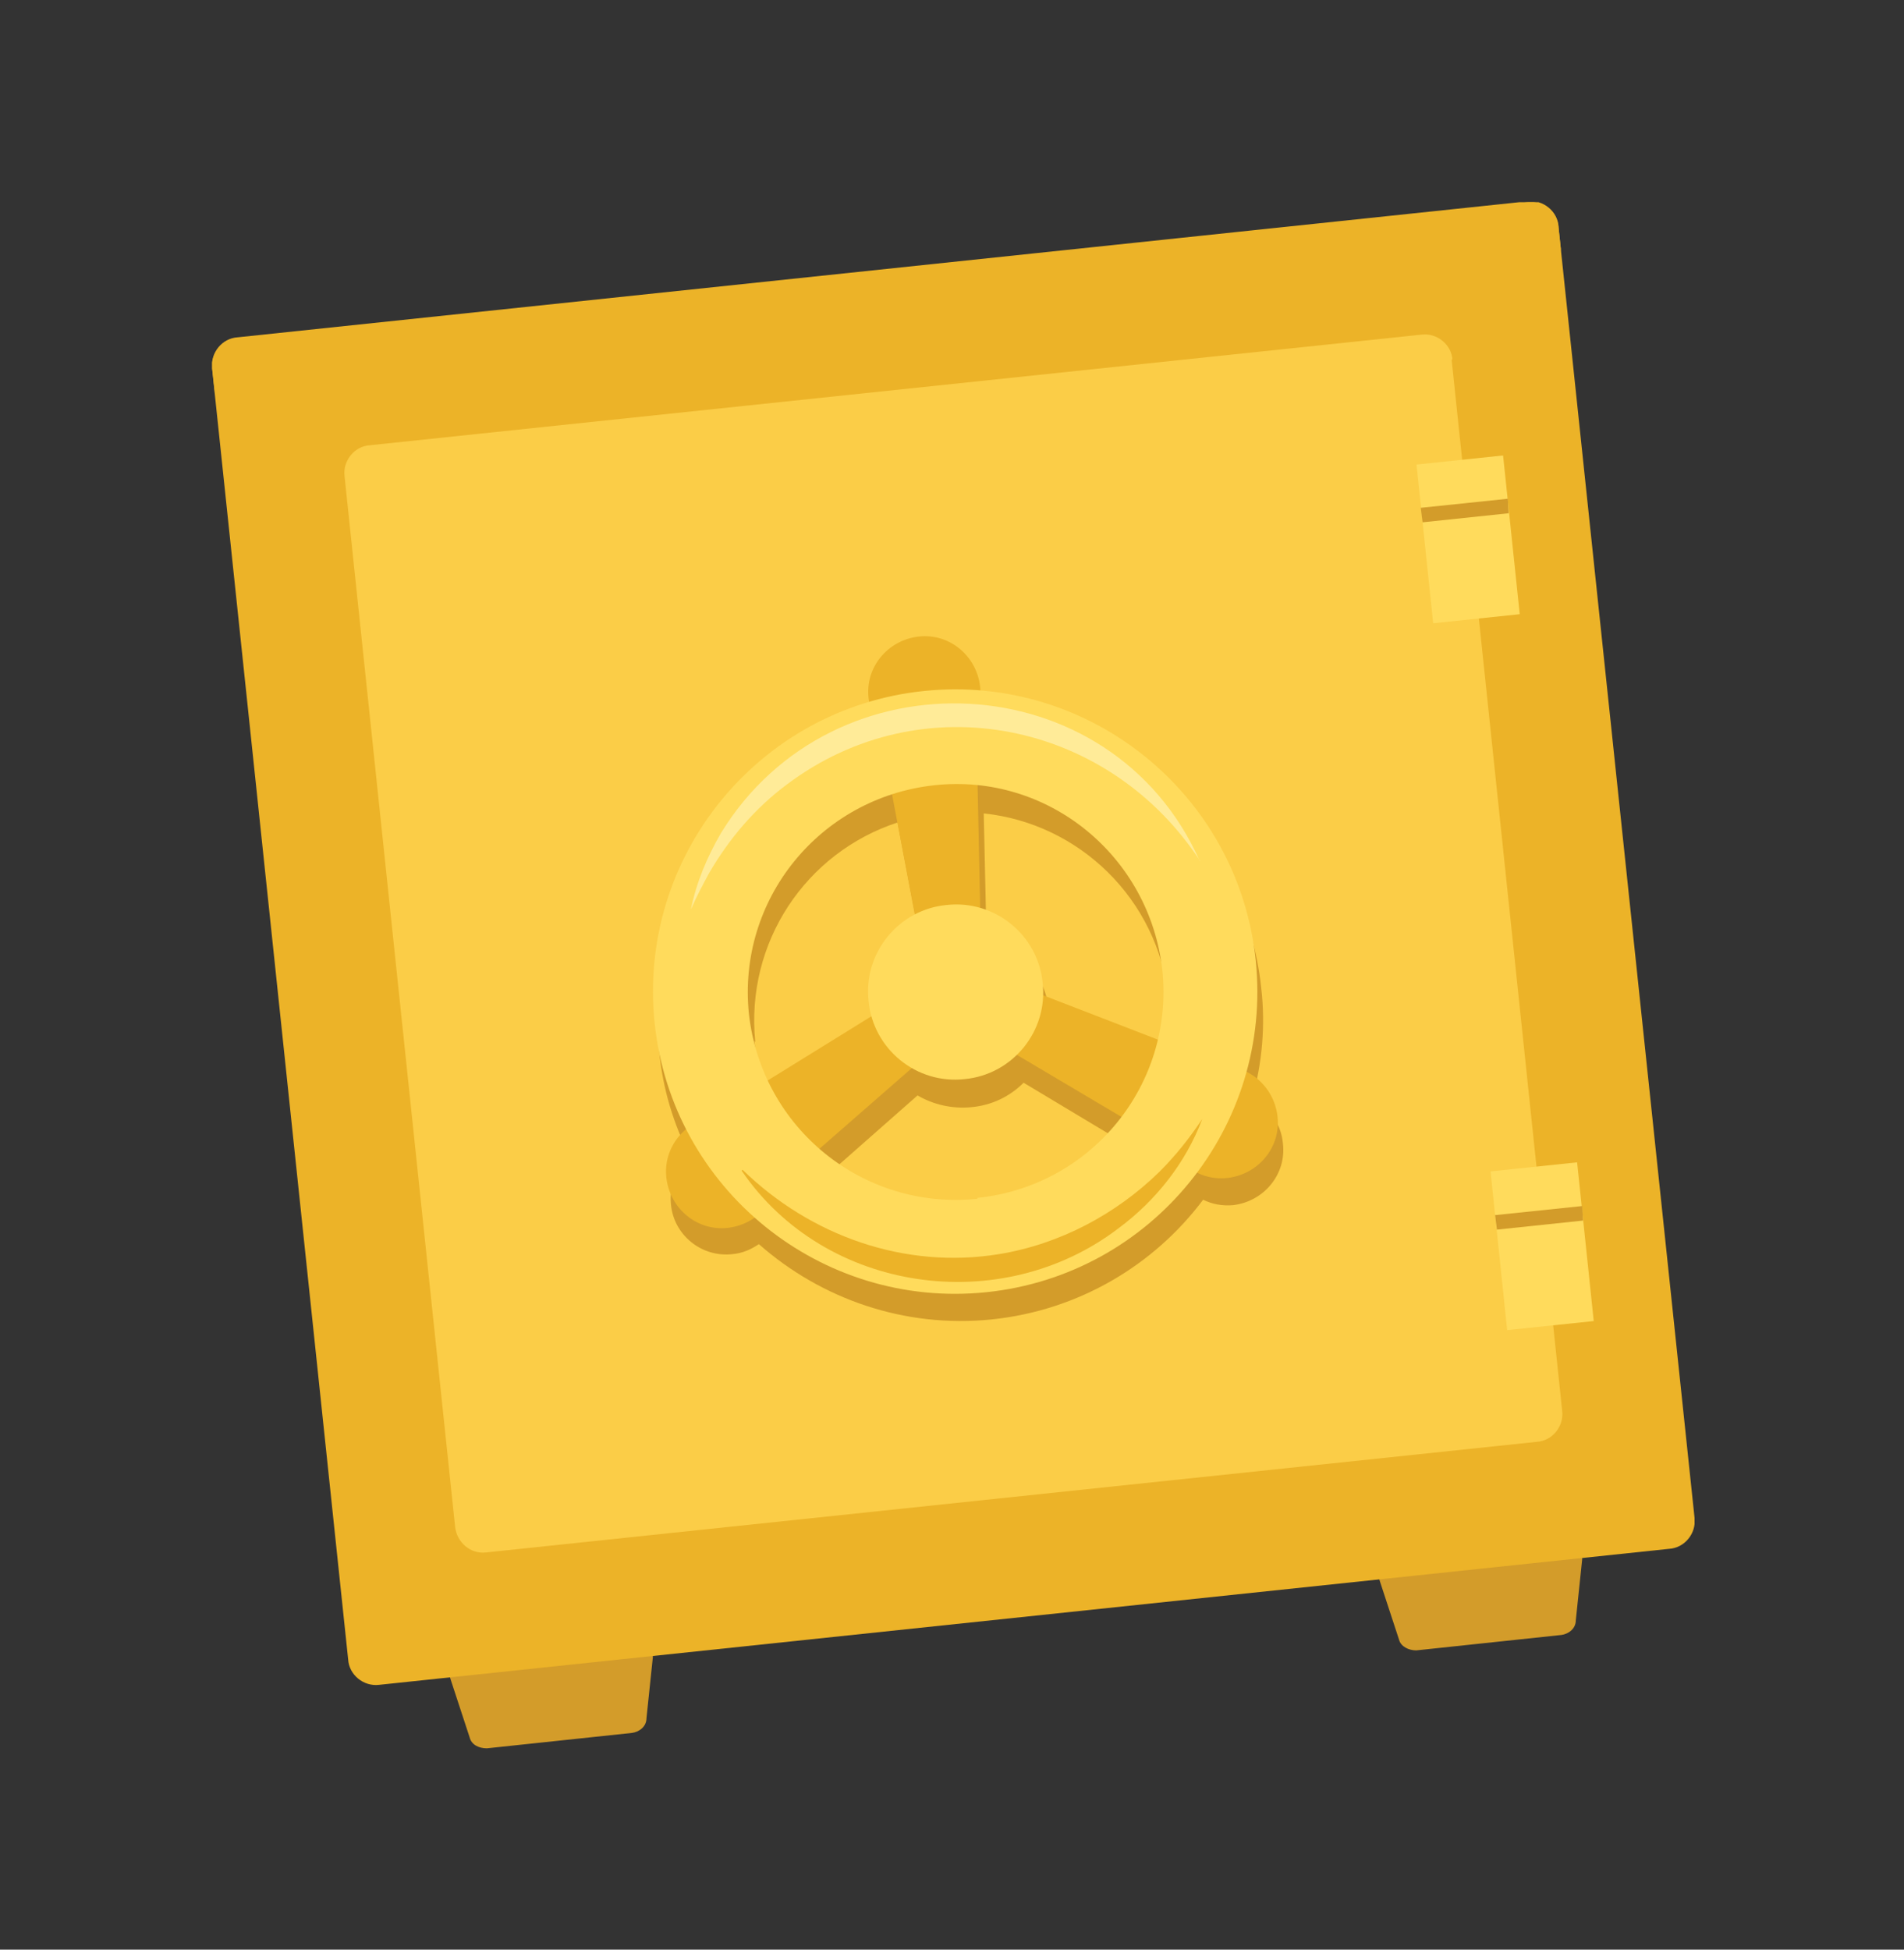
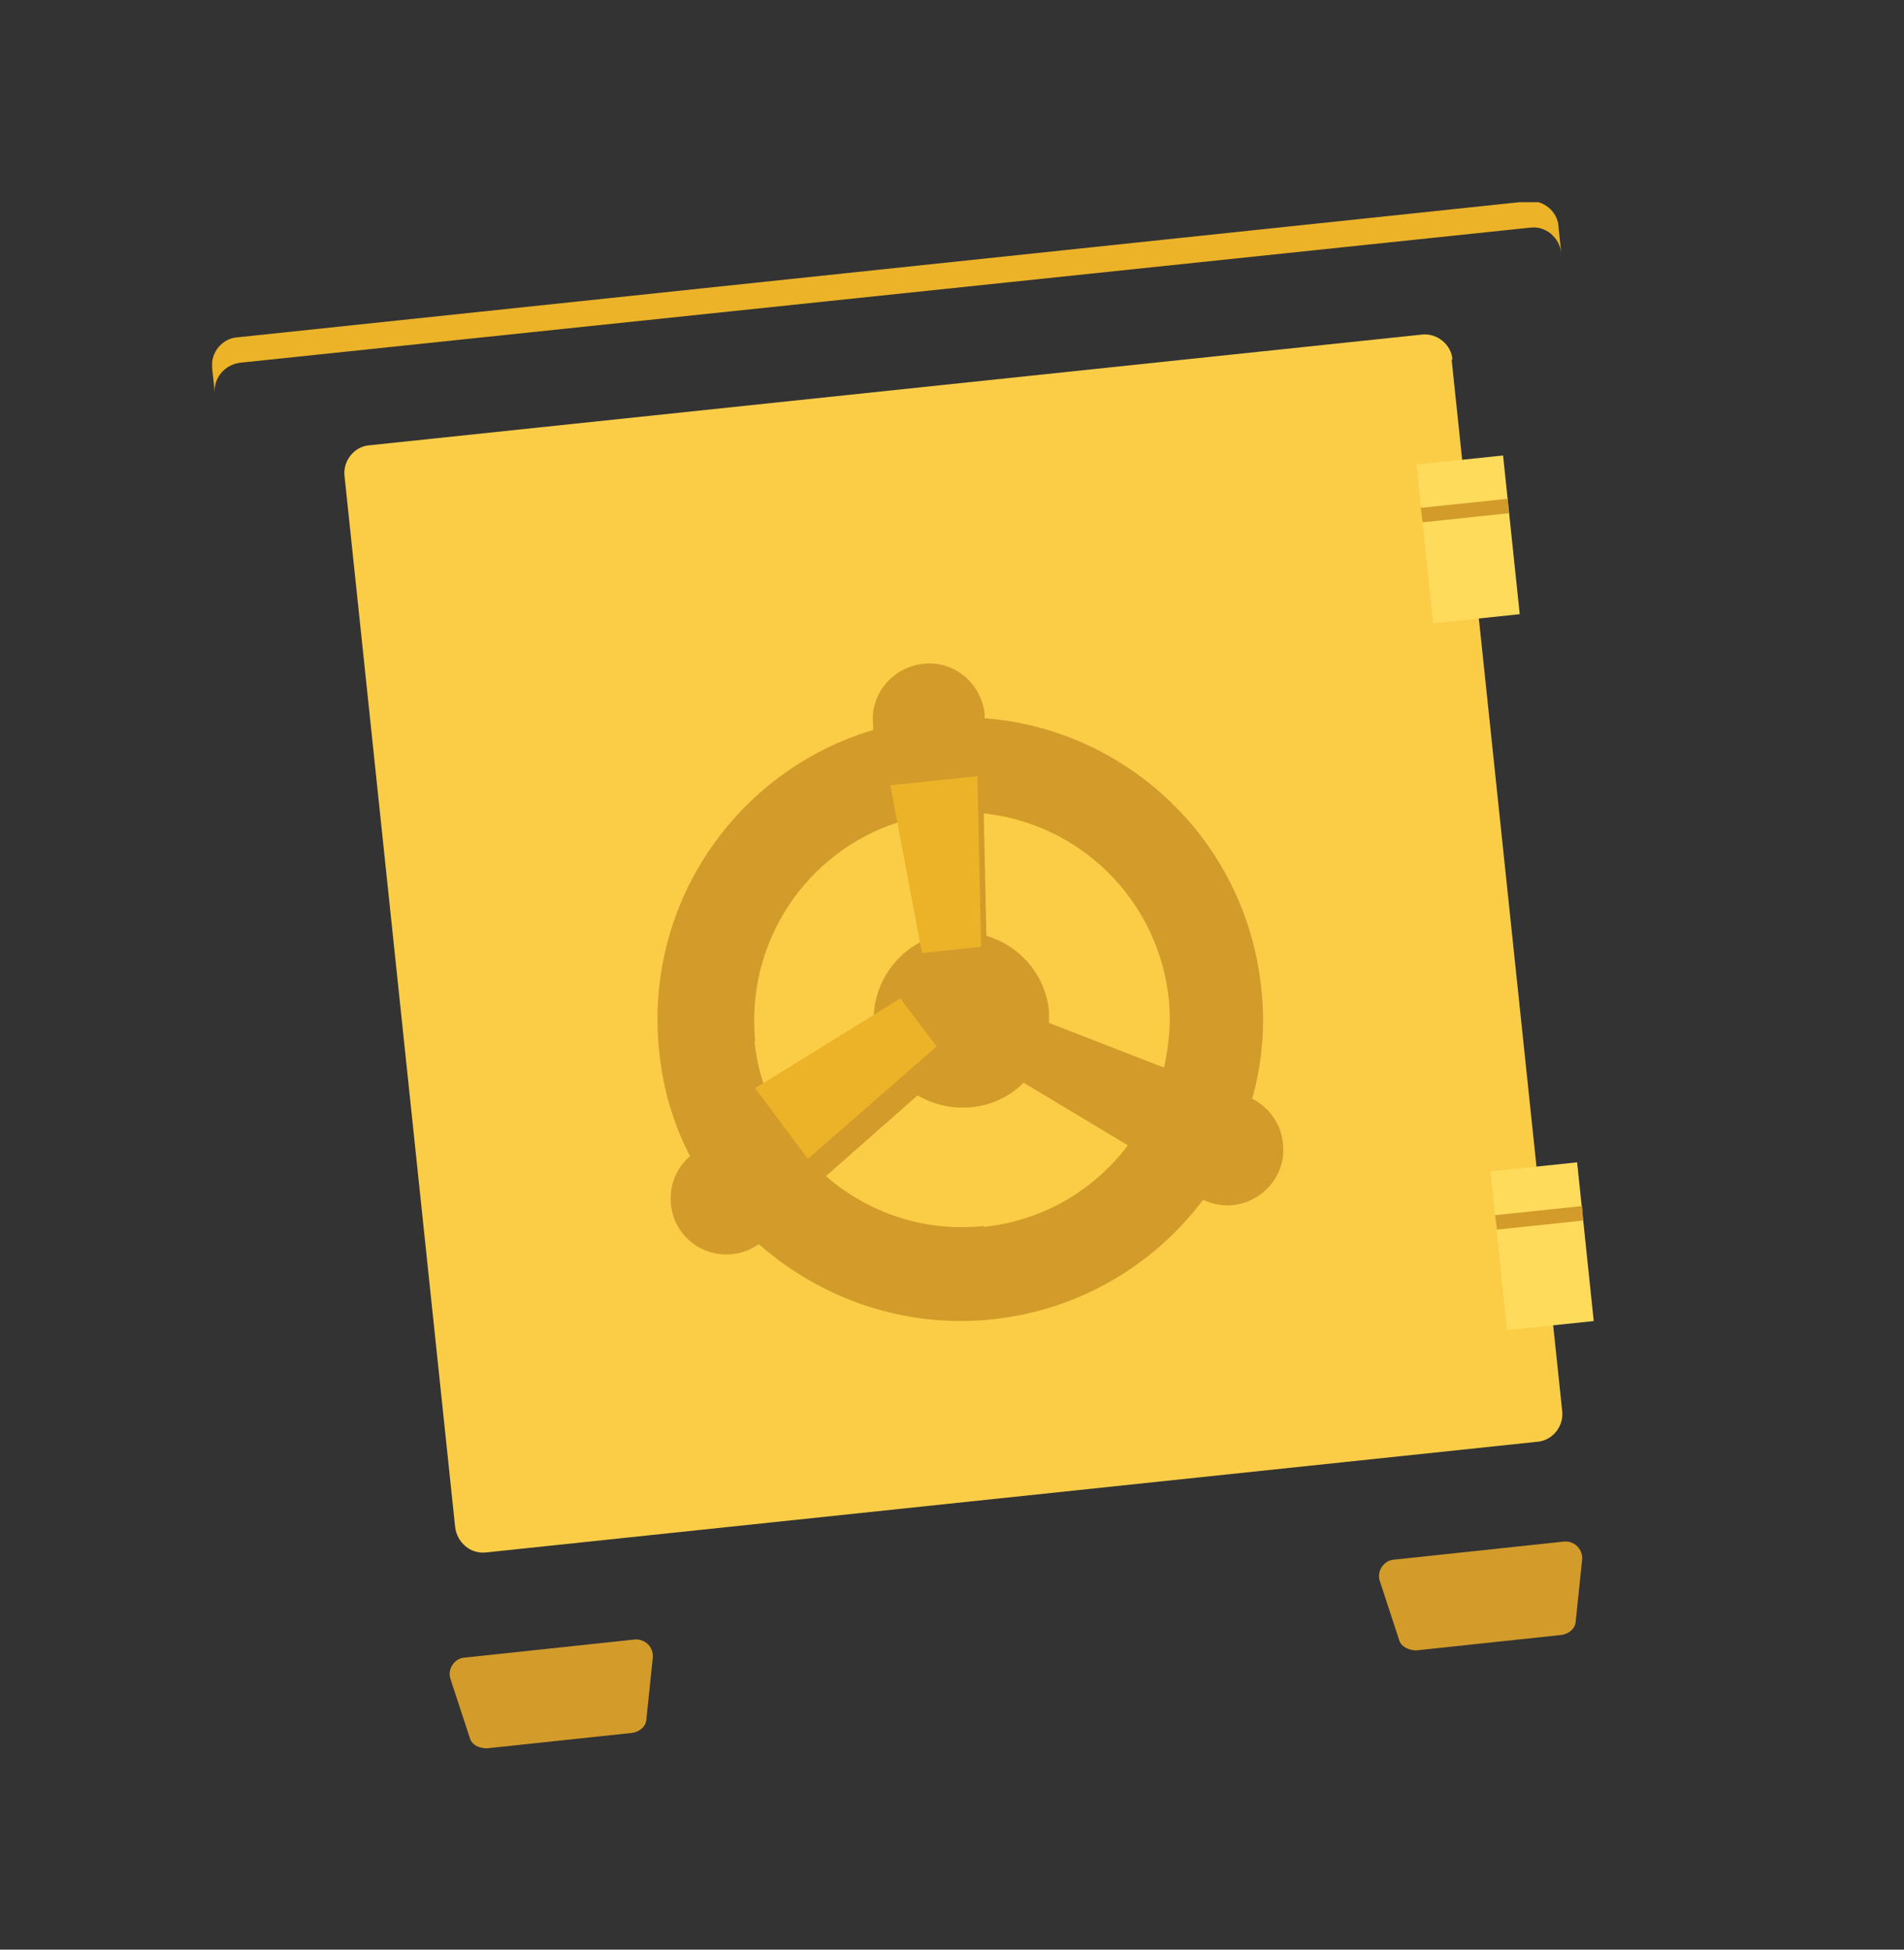
<svg xmlns="http://www.w3.org/2000/svg" id="Layer_3" data-name="Layer 3" viewBox="0 0 21 21.5">
  <rect x="0" y="0" width="21" height="21.5" fill="#333333" stroke="none" />
  <defs>
    <style>
      .cls-1 {
        fill: none;
      }

      .cls-2 {
        clip-path: url(#clippath);
      }

      .cls-3 {
        fill: #ecb328;
      }

      .cls-4 {
        fill: #ffdb5c;
      }

      .cls-5 {
        fill: #ffeb98;
      }

      .cls-6 {
        fill: #fbcd47;
      }

      .cls-7 {
        fill: #d39c2a;
      }

      .cls-8 {
        clip-path: url(#clippath-1);
      }
    </style>
    <clipPath id="clippath">
      <rect class="cls-1" x="2.34" y="2.23" width="16.35" height="17.05" />
    </clipPath>
    <clipPath id="clippath-1">
-       <rect class="cls-1" x="2.31" y="2.23" width="16.35" height="17.05" />
-     </clipPath>
+       </clipPath>
  </defs>
  <g class="cls-2">
    <path class="cls-7" d="M17.45,17.2l-.07,.67c0,.09-.08,.15-.16,.16l-1.6,.17c-.08,0-.17-.04-.19-.12l-.21-.64c-.04-.11,.04-.23,.15-.24l1.88-.2c.12-.01,.21,.09,.2,.2" />
    <path class="cls-7" d="M7.2,18.28l-.07,.67c0,.09-.08,.15-.16,.16l-1.6,.17c-.09,0-.17-.04-.19-.12l-.21-.64c-.04-.11,.04-.23,.15-.24l1.88-.2c.12-.01,.21,.09,.2,.2" />
-     <path class="cls-3" d="M17.19,2.51l1.5,14.23c.02,.17-.11,.33-.28,.34l-14.23,1.5c-.17,.02-.33-.11-.34-.28L2.34,4.07c-.02-.17,.11-.33,.28-.34l14.23-1.5c.17-.02,.33,.11,.34,.28" />
    <path class="cls-3" d="M17.19,2.51l.03,.28c-.02-.17-.17-.3-.34-.28L2.65,4c-.17,.02-.3,.17-.28,.34l-.03-.28c-.02-.17,.11-.33,.28-.34l14.23-1.5c.17-.02,.33,.11,.34,.28" />
    <path class="cls-6" d="M16.01,3.96l1.22,11.6c.02,.17-.11,.33-.28,.34l-11.59,1.22c-.17,.02-.32-.11-.34-.28L3.8,5.25c-.02-.17,.11-.33,.28-.34l11.6-1.22c.17-.02,.33,.11,.34,.28" />
    <path class="cls-7" d="M12.83,11.77l-1.26-.49s0-.09,0-.13c-.04-.4-.32-.72-.69-.83l-.03-1.35c1.05,.11,1.92,.94,2.04,2.04,.03,.26,0,.52-.05,.76m-1.99,1.75c-.66,.07-1.28-.15-1.74-.55l1.01-.89c.17,.1,.38,.15,.59,.13,.23-.02,.43-.12,.58-.27l1.15,.69c-.37,.49-.93,.83-1.59,.9m-2.52-2.04c-.11-1.1,.56-2.09,1.57-2.42l.25,1.32c-.34,.18-.55,.55-.51,.96,0,.06,.02,.11,.03,.16l-1.14,.71c-.11-.23-.18-.47-.21-.74m5.49,.64c.11-.39,.15-.81,.1-1.23-.17-1.62-1.48-2.85-3.05-2.97,0-.02,0-.03,0-.05-.04-.34-.34-.59-.68-.55-.34,.04-.59,.34-.55,.68,0,.02,0,.04,0,.05-1.51,.45-2.53,1.92-2.36,3.54,.04,.42,.16,.81,.34,1.16-.15,.13-.23,.32-.21,.53,.03,.34,.34,.59,.68,.55,.11-.01,.2-.05,.29-.11,.68,.6,1.6,.93,2.57,.83,.96-.1,1.79-.6,2.33-1.32,.1,.05,.21,.07,.33,.06,.34-.04,.59-.34,.55-.68-.02-.22-.15-.39-.33-.49" />
  </g>
  <rect class="cls-4" x="15.71" y="5.07" width=".96" height="1.76" transform="translate(-.53 1.72) rotate(-5.99)" />
  <rect class="cls-4" x="16.53" y="12.86" width=".96" height="1.76" transform="translate(-1.34 1.85) rotate(-5.98)" />
  <polygon class="cls-3" points="10.82 10.44 10.17 10.51 9.82 8.66 10.78 8.56 10.82 10.44" />
-   <polygon class="cls-3" points="10.89 11.44 11.18 10.85 12.94 11.53 12.51 12.4 10.89 11.44" />
  <polygon class="cls-3" points="9.93 11.01 10.33 11.54 8.91 12.78 8.33 12 9.93 11.01" />
  <g class="cls-8">
    <path class="cls-4" d="M11.5,10.84c.06,.53-.33,1.01-.86,1.06-.53,.06-1.01-.33-1.06-.86-.06-.53,.33-1.01,.86-1.06,.53-.06,1.01,.33,1.06,.86" />
    <path class="cls-3" d="M10.81,7.57c.04,.34-.21,.64-.55,.68-.34,.04-.64-.21-.68-.55-.04-.34,.21-.64,.55-.68,.34-.04,.64,.21,.68,.55" />
-     <path class="cls-3" d="M14.09,12.31c.04,.34-.21,.64-.55,.68-.34,.04-.64-.21-.68-.55-.04-.34,.21-.64,.55-.68,.34-.04,.64,.21,.68,.55" />
    <path class="cls-3" d="M8.58,12.86c.04,.34-.21,.64-.55,.68-.34,.04-.64-.21-.68-.55-.04-.34,.21-.64,.55-.68,.34-.04,.64,.21,.68,.55" />
-     <path class="cls-4" d="M10.78,13.22c-1.26,.13-2.38-.78-2.52-2.04-.13-1.26,.78-2.38,2.04-2.52s2.38,.78,2.52,2.04c.13,1.26-.78,2.38-2.04,2.51m-.59-5.59c-1.83,.19-3.16,1.83-2.97,3.66,.19,1.83,1.83,3.16,3.66,2.97,1.83-.19,3.16-1.83,2.97-3.66-.19-1.83-1.83-3.16-3.66-2.97" />
    <path class="cls-5" d="M13.24,9.5c-1.01-1.55-3.07-1.97-4.56-.85-.35,.26-.64,.6-.86,.98-.07,.13-.14,.26-.2,.4,.06-.3,.18-.58,.33-.84,1.24-2.03,4.31-1.88,5.28,.3" />
    <path class="cls-3" d="M8.19,12.9c.75,.73,1.79,1.1,2.83,.93,.67-.11,1.29-.44,1.77-.91,.18-.18,.33-.37,.47-.58-.18,.48-.51,.9-.93,1.21-1.29,.98-3.23,.71-4.15-.64" />
  </g>
  <polygon class="cls-7" points="16.63 5.5 15.67 5.6 15.69 5.76 16.64 5.66 16.63 5.5" />
  <polygon class="cls-7" points="17.45 13.3 16.49 13.4 16.51 13.56 17.46 13.46 17.45 13.3" />
</svg>